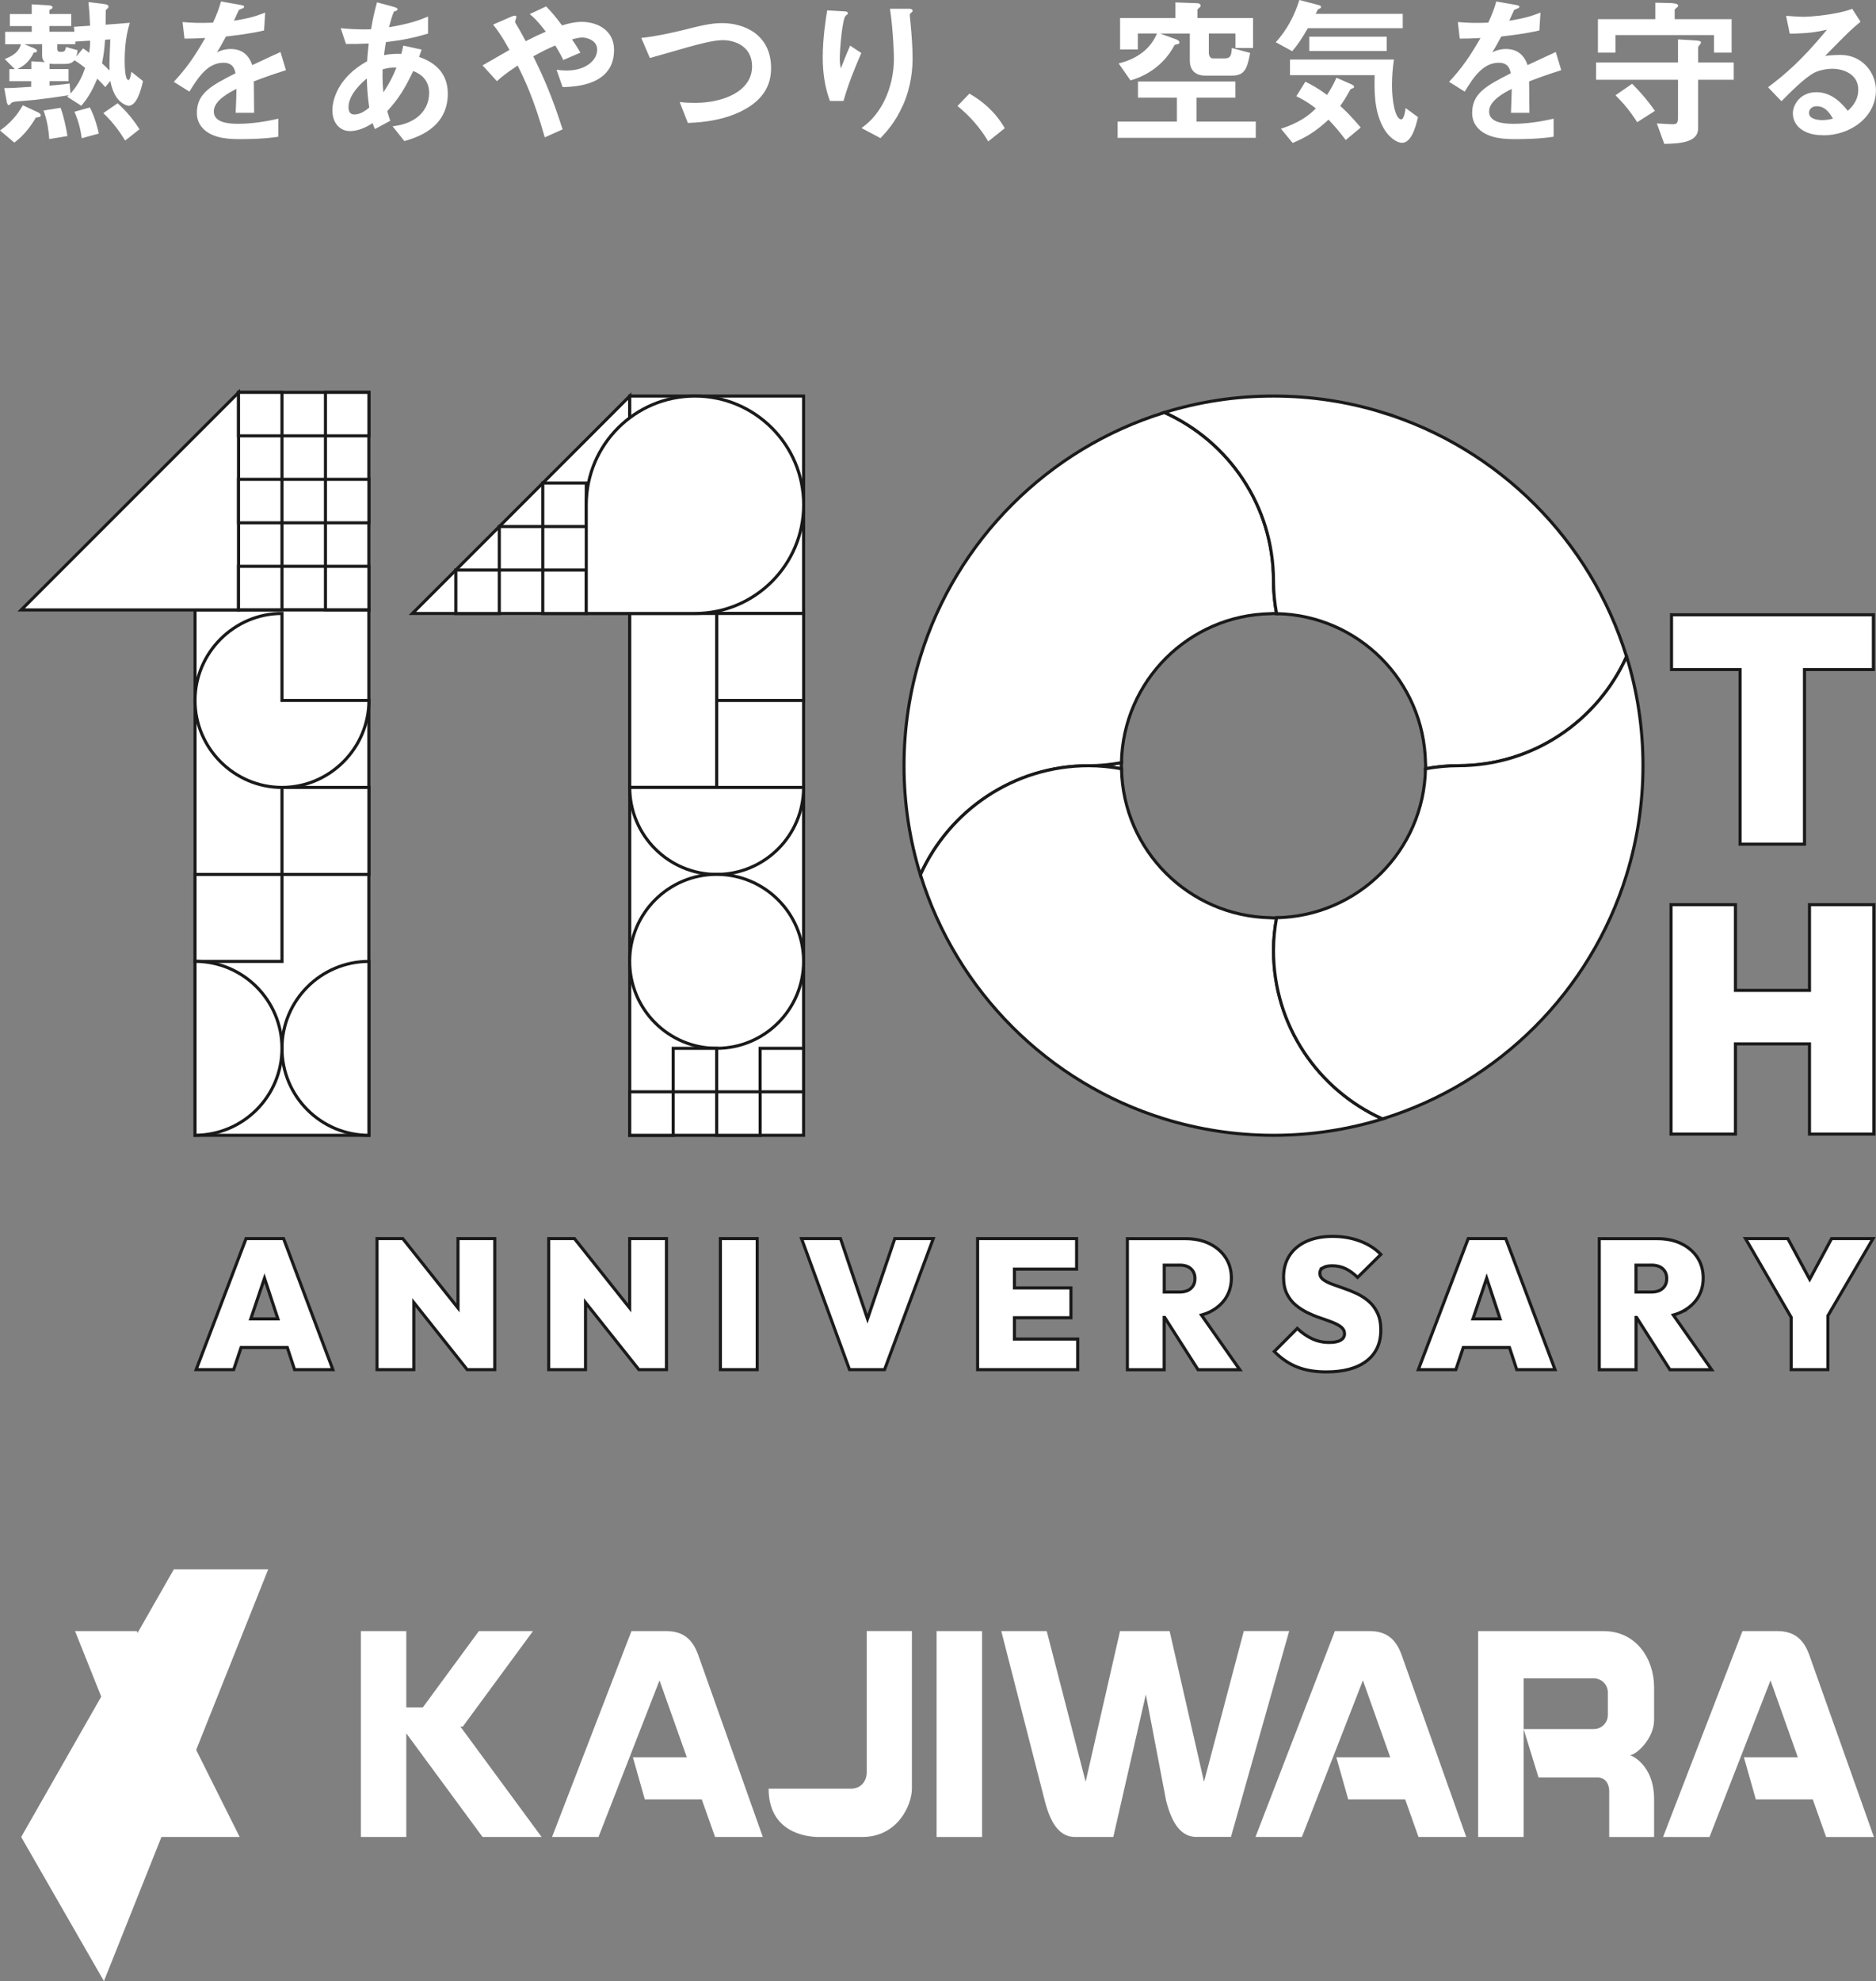
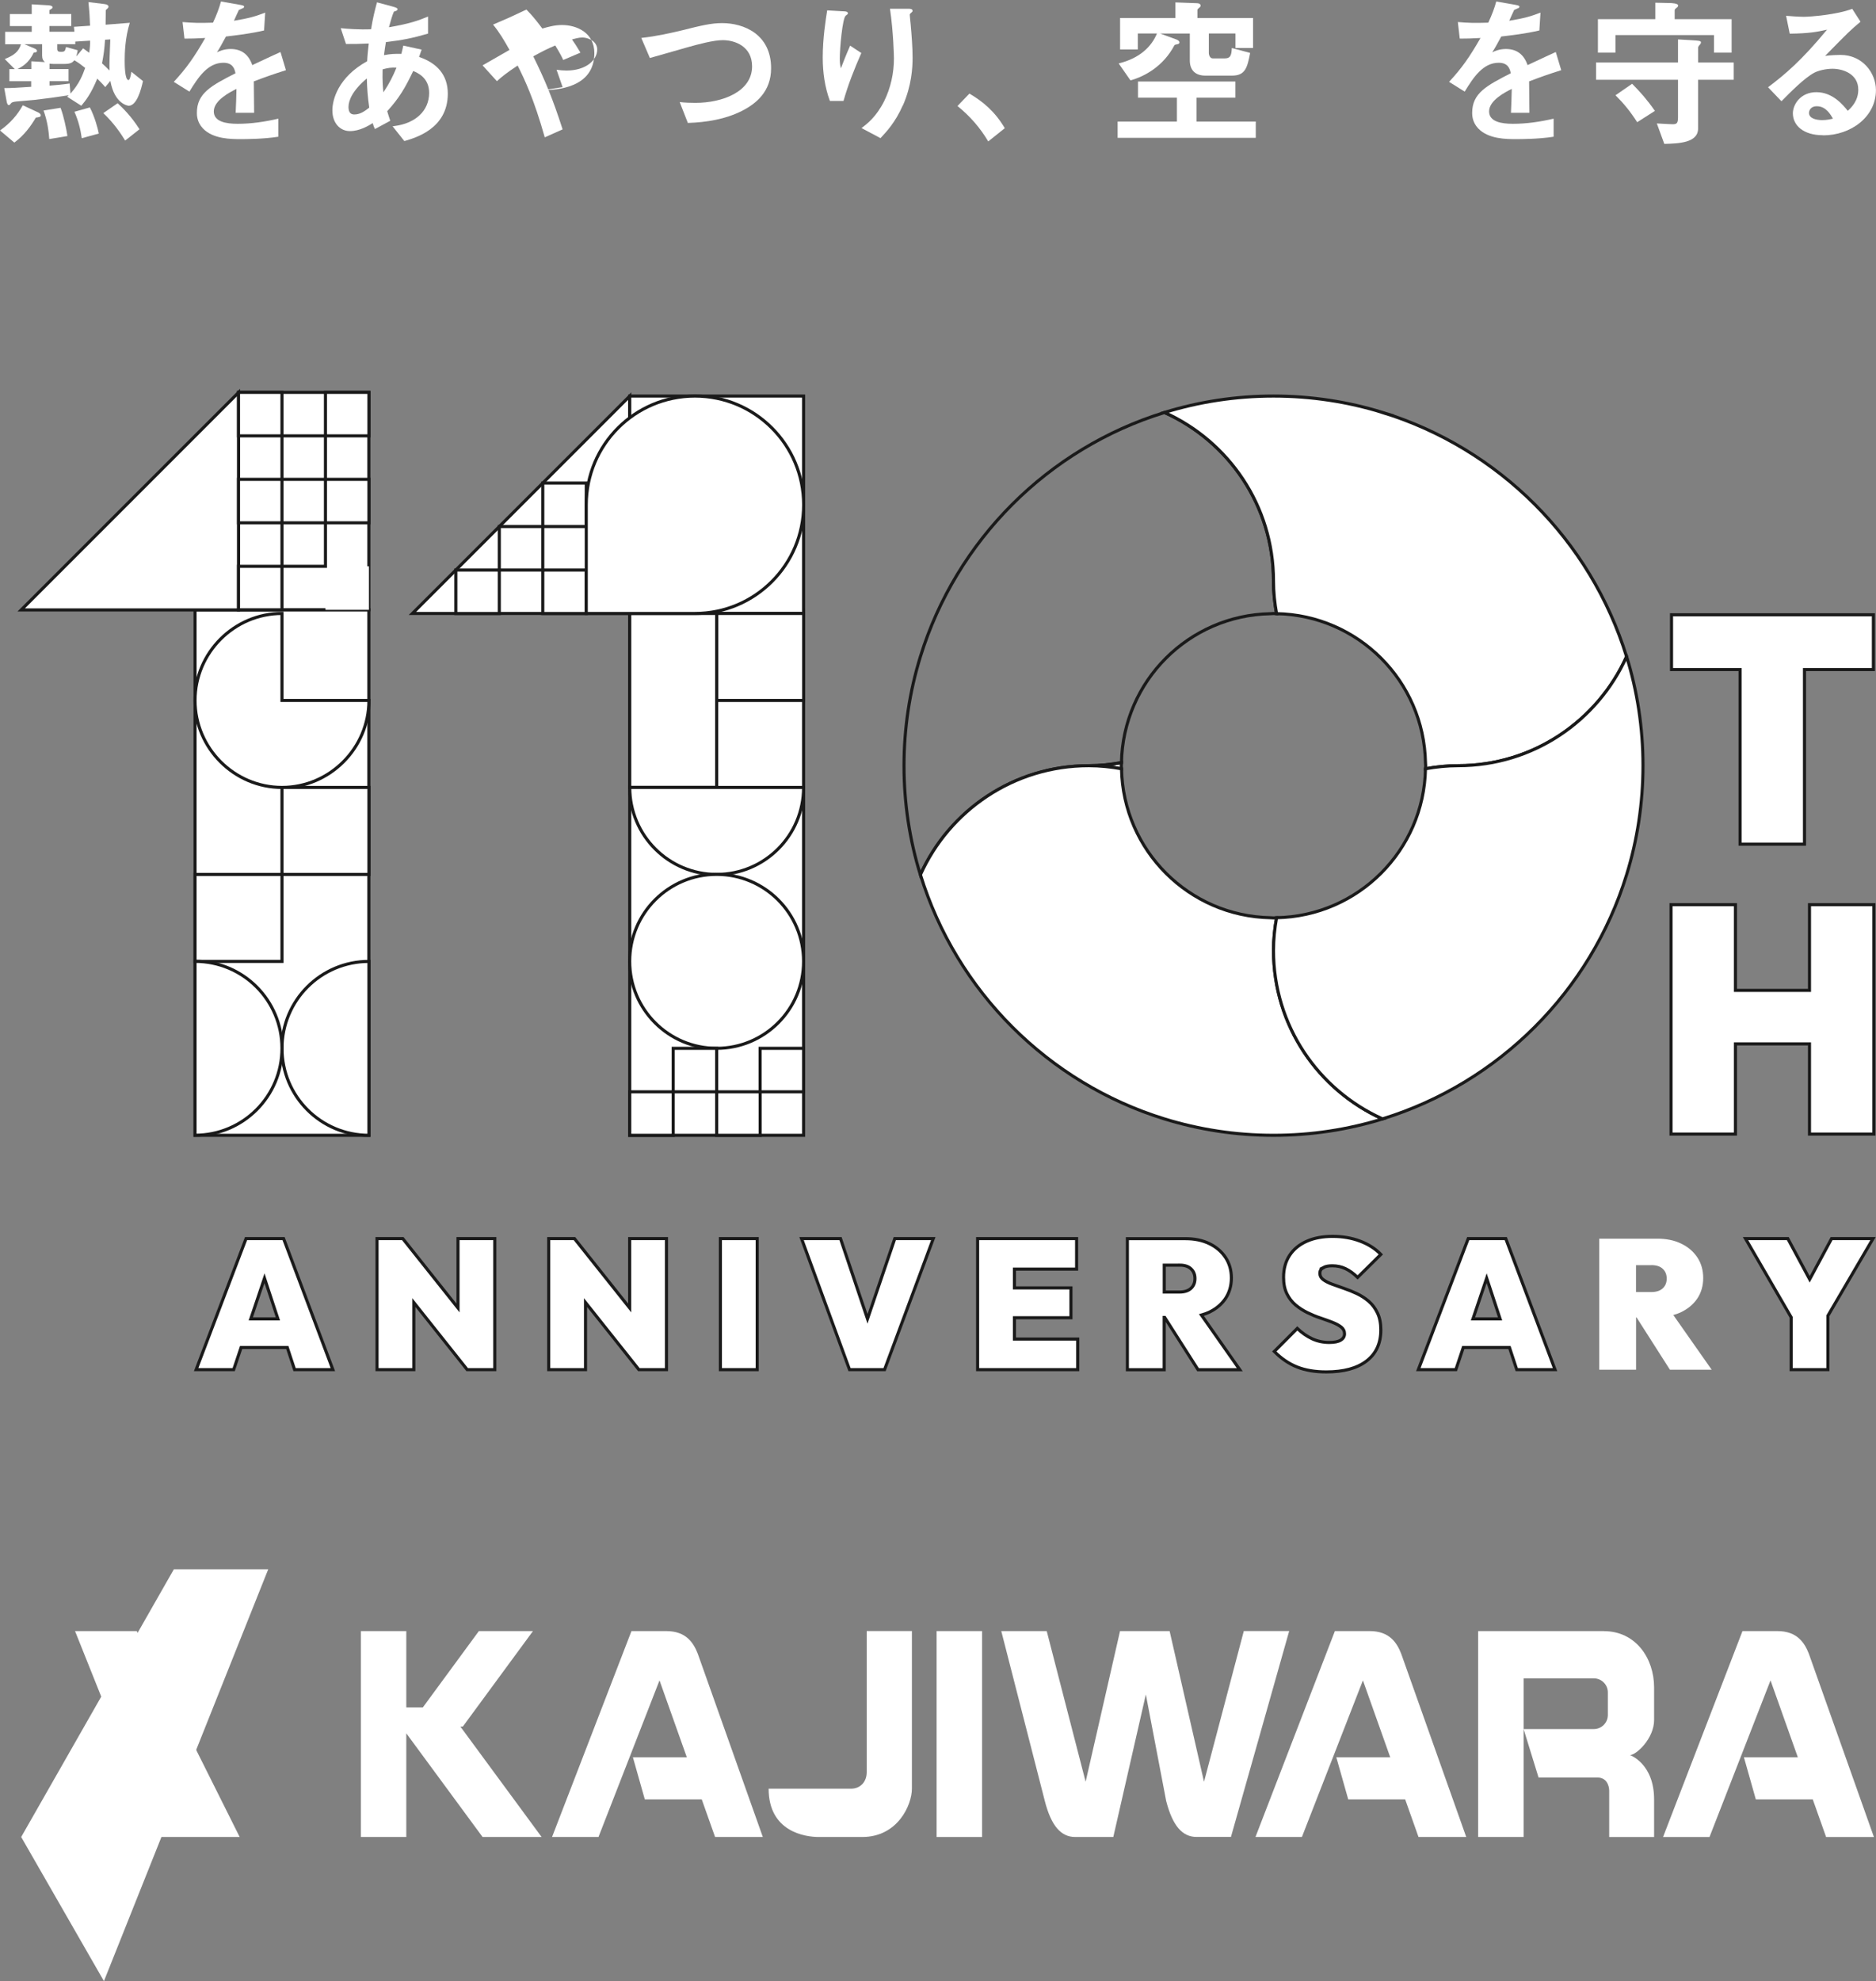
<svg xmlns="http://www.w3.org/2000/svg" id="_レイヤー_2" data-name="レイヤー_2" viewBox="0 0 303.77 320.68">
  <rect x="0" y="0" width="303.77" height="320.68" fill="#808080" stroke="none" />
  <defs>
    <style>
      .cls-1 {
        fill: #fff;
      }

      .cls-2 {
        fill: none;
        stroke: #1a1a1a;
        stroke-miterlimit: 10;
        stroke-width: .5px;
      }
    </style>
  </defs>
  <g id="_レイヤー_1-2" data-name="レイヤー_1">
    <rect class="cls-1" x="101.97" y="98.71" width="28.15" height="85.06" />
    <rect class="cls-2" x="101.97" y="98.71" width="28.15" height="85.06" />
    <polygon class="cls-1" points="101.97 99.3 66.78 99.3 101.97 64.11 101.97 99.3" />
    <polygon class="cls-2" points="101.97 99.3 66.78 99.3 101.97 64.11 101.97 99.3" />
    <rect class="cls-1" x="31.58" y="98.71" width="28.15" height="85.06" />
    <rect class="cls-2" x="31.58" y="98.71" width="28.15" height="85.06" />
    <rect class="cls-1" x="38.62" y="63.51" width="21.11" height="35.19" />
    <rect class="cls-2" x="38.62" y="63.51" width="21.11" height="35.19" />
    <rect class="cls-1" x="101.97" y="64.11" width="28.15" height="35.19" />
    <rect class="cls-2" x="101.97" y="64.11" width="28.15" height="35.19" />
    <polygon class="cls-1" points="38.62 98.73 3.43 98.73 38.62 63.54 38.62 98.73" />
    <polygon class="cls-2" points="38.62 98.73 3.43 98.73 38.62 63.54 38.62 98.73" />
    <rect class="cls-1" x="45.66" y="127.46" width="14.08" height="14.08" />
    <rect class="cls-2" x="45.66" y="127.46" width="14.08" height="14.08" />
    <rect class="cls-1" x="116.05" y="99.3" width="14.08" height="14.08" />
    <rect class="cls-2" x="116.05" y="99.3" width="14.08" height="14.08" />
    <rect class="cls-1" x="31.58" y="141.54" width="14.08" height="14.08" />
    <rect class="cls-2" x="31.58" y="141.54" width="14.08" height="14.08" />
    <rect class="cls-1" x="101.97" y="99.3" width="14.08" height="28.15" />
    <rect class="cls-2" x="101.97" y="99.3" width="14.08" height="28.15" />
    <rect class="cls-1" x="87.89" y="78.19" width="7.04" height="7.04" />
    <rect class="cls-2" x="87.89" y="78.19" width="7.04" height="7.04" />
    <rect class="cls-1" x="73.81" y="92.27" width="7.04" height="7.04" />
    <rect class="cls-2" x="73.81" y="92.27" width="7.04" height="7.04" />
    <rect class="cls-1" x="87.89" y="92.27" width="7.04" height="7.04" />
    <rect class="cls-2" x="87.89" y="92.27" width="7.04" height="7.04" />
    <rect class="cls-1" x="80.85" y="85.23" width="7.04" height="7.04" />
    <rect class="cls-2" x="80.85" y="85.23" width="7.04" height="7.04" />
    <rect class="cls-1" x="38.62" y="63.51" width="7.04" height="7.04" />
    <rect class="cls-2" x="38.62" y="63.51" width="7.04" height="7.04" />
    <rect class="cls-1" x="52.7" y="63.51" width="7.04" height="7.04" />
    <rect class="cls-2" x="52.7" y="63.51" width="7.04" height="7.04" />
    <rect class="cls-1" x="38.62" y="77.59" width="7.04" height="7.04" />
    <rect class="cls-2" x="38.62" y="77.59" width="7.04" height="7.04" />
    <rect class="cls-1" x="52.7" y="77.59" width="7.04" height="7.04" />
    <rect class="cls-2" x="52.7" y="77.59" width="7.04" height="7.04" />
    <rect class="cls-1" x="38.62" y="91.67" width="7.04" height="7.04" />
    <rect class="cls-2" x="38.62" y="91.67" width="7.04" height="7.04" />
    <rect class="cls-1" x="52.7" y="91.67" width="7.04" height="7.04" />
-     <rect class="cls-2" x="52.7" y="91.67" width="7.04" height="7.04" />
    <rect class="cls-1" x="45.66" y="84.63" width="7.04" height="7.04" />
    <rect class="cls-2" x="45.66" y="84.63" width="7.04" height="7.04" />
    <rect class="cls-1" x="45.66" y="70.55" width="7.04" height="7.04" />
    <rect class="cls-2" x="45.66" y="70.55" width="7.04" height="7.04" />
    <path class="cls-1" d="M45.66,113.38h14.08c0,7.72-6.35,14.08-14.08,14.08s-14.08-6.35-14.08-14.08,6.35-14.08,14.08-14.08h0v14.08Z" />
    <path class="cls-2" d="M45.66,113.38h14.08c0,7.72-6.35,14.08-14.08,14.08s-14.08-6.35-14.08-14.08,6.35-14.08,14.08-14.08h0v14.08Z" />
    <path class="cls-1" d="M45.66,169.69c0,7.78,6.3,14.08,14.08,14.08v-28.15c-7.78,0-14.08,6.3-14.08,14.08" />
    <path class="cls-2" d="M45.66,169.69c0,7.78,6.3,14.08,14.08,14.08v-28.15c-7.78,0-14.08,6.3-14.08,14.08Z" />
    <path class="cls-1" d="M45.66,169.69c0-7.77-6.3-14.08-14.08-14.08v28.15c7.78,0,14.08-6.3,14.08-14.08" />
    <path class="cls-2" d="M45.66,169.69c0-7.77-6.3-14.08-14.08-14.08v28.15c7.78,0,14.08-6.3,14.08-14.08Z" />
    <path class="cls-1" d="M116.04,141.54c7.77,0,14.08-6.3,14.08-14.08h-28.15c0,7.77,6.3,14.08,14.08,14.08" />
    <path class="cls-2" d="M116.04,141.54c7.77,0,14.08-6.3,14.08-14.08h-28.15c0,7.77,6.3,14.08,14.08,14.08Z" />
    <path class="cls-1" d="M112.53,64.11c-9.72,0-17.6,7.88-17.6,17.6v17.59h17.6c9.72,0,17.6-7.88,17.6-17.59s-7.88-17.6-17.6-17.6" />
    <path class="cls-2" d="M112.53,64.11c-9.72,0-17.6,7.88-17.6,17.6v17.59h17.6c9.72,0,17.6-7.88,17.6-17.59s-7.88-17.6-17.6-17.6Z" />
    <path class="cls-1" d="M130.12,155.61c0,7.77-6.3,14.08-14.08,14.08s-14.08-6.3-14.08-14.08,6.3-14.08,14.08-14.08,14.08,6.3,14.08,14.08" />
    <circle class="cls-2" cx="116.04" cy="155.61" r="14.08" />
    <rect class="cls-1" x="101.97" y="176.73" width="7.04" height="7.04" />
    <rect class="cls-2" x="101.97" y="176.73" width="7.04" height="7.04" />
    <rect class="cls-1" x="116.05" y="176.73" width="7.04" height="7.04" />
    <rect class="cls-2" x="116.05" y="176.73" width="7.04" height="7.04" />
    <rect class="cls-1" x="109.01" y="169.69" width="7.04" height="7.04" />
    <rect class="cls-2" x="109.01" y="169.69" width="7.04" height="7.04" />
    <rect class="cls-1" x="123.08" y="169.69" width="7.04" height="7.04" />
    <rect class="cls-2" x="123.08" y="169.69" width="7.04" height="7.04" />
    <path class="cls-1" d="M181.6,123.44c-1.72.31-3.49.5-5.3.5,1.81,0,3.58.19,5.3.5,0-.17-.03-.33-.03-.5s.02-.33.03-.5" />
    <path class="cls-2" d="M181.6,123.44c-1.72.31-3.49.5-5.3.5,1.81,0,3.58.19,5.3.5,0-.17-.03-.33-.03-.5s.02-.33.03-.5Z" />
-     <path class="cls-1" d="M206.21,94.03c0-12.15-7.25-22.58-17.65-27.26-18.85,5.81-33.72,20.68-39.53,39.53-1.72,5.58-2.65,11.51-2.65,17.65s.93,12.07,2.65,17.65c4.69-10.4,15.12-17.65,27.26-17.65,1.81,0,3.58-.19,5.3-.5.26-13.21,10.9-23.85,24.11-24.11.17,0,.33-.03.5-.03s.33.02.5.03c-.31-1.73-.5-3.49-.5-5.3" />
    <path class="cls-2" d="M206.21,94.03c0-12.15-7.25-22.58-17.65-27.26-18.85,5.81-33.72,20.68-39.53,39.53-1.72,5.58-2.65,11.51-2.65,17.65s.93,12.07,2.65,17.65c4.69-10.4,15.12-17.65,27.26-17.65,1.81,0,3.58-.19,5.3-.5.26-13.21,10.9-23.85,24.11-24.11.17,0,.33-.03.5-.03s.33.02.5.03c-.31-1.73-.5-3.49-.5-5.3Z" />
    <path class="cls-1" d="M223.86,66.76c-5.58-1.72-11.51-2.65-17.65-2.65s-12.07.93-17.65,2.65c10.4,4.69,17.65,15.12,17.65,27.27,0,1.81.19,3.58.5,5.3,13.21.26,23.85,10.91,24.11,24.11,0,.17.03.33.03.5s-.02.33-.03.5c1.72-.31,3.49-.5,5.3-.5,12.15,0,22.58-7.25,27.26-17.65-5.81-18.85-20.68-33.72-39.53-39.53" />
    <path class="cls-2" d="M223.86,66.76c-5.58-1.72-11.51-2.65-17.65-2.65s-12.07.93-17.65,2.65c10.4,4.69,17.65,15.12,17.65,27.27,0,1.81.19,3.58.5,5.3,13.21.26,23.85,10.91,24.11,24.11,0,.17.03.33.03.5s-.02.33-.03.5c1.72-.31,3.49-.5,5.3-.5,12.15,0,22.58-7.25,27.26-17.65-5.81-18.85-20.68-33.72-39.53-39.53Z" />
    <path class="cls-1" d="M206.21,153.85c0-1.81.19-3.58.5-5.3-.17,0-.33.03-.5.03s-.33-.02-.5-.03c-13.21-.26-23.85-10.91-24.11-24.11-1.73-.31-3.49-.5-5.3-.5-12.15,0-22.58,7.25-27.26,17.65,5.81,18.85,20.68,33.72,39.53,39.53,5.58,1.72,11.51,2.65,17.65,2.65s12.07-.93,17.65-2.65c-10.4-4.69-17.65-15.12-17.65-27.26" />
    <path class="cls-2" d="M206.21,153.85c0-1.81.19-3.58.5-5.3-.17,0-.33.03-.5.03s-.33-.02-.5-.03c-13.21-.26-23.85-10.91-24.11-24.11-1.73-.31-3.49-.5-5.3-.5-12.15,0-22.58,7.25-27.26,17.65,5.81,18.85,20.68,33.72,39.53,39.53,5.58,1.72,11.51,2.65,17.65,2.65s12.07-.93,17.65-2.65c-10.4-4.69-17.65-15.12-17.65-27.26Z" />
    <path class="cls-1" d="M263.38,106.29c-4.69,10.4-15.12,17.65-27.26,17.65-1.81,0-3.58.19-5.3.5-.26,13.21-10.91,23.85-24.11,24.11-.31,1.72-.5,3.49-.5,5.3,0,12.15,7.25,22.58,17.65,27.26,18.85-5.81,33.72-20.68,39.53-39.53,1.72-5.58,2.65-11.5,2.65-17.65s-.93-12.07-2.65-17.65" />
    <path class="cls-2" d="M263.38,106.29c-4.69,10.4-15.12,17.65-27.26,17.65-1.81,0-3.58.19-5.3.5-.26,13.21-10.91,23.85-24.11,24.11-.31,1.72-.5,3.49-.5,5.3,0,12.15,7.25,22.58,17.65,27.26,18.85-5.81,33.72-20.68,39.53-39.53,1.72-5.58,2.65-11.5,2.65-17.65s-.93-12.07-2.65-17.65Z" />
    <path class="cls-1" d="M39.84,200.49l-8.08,21.21h6.08l1.2-3.58h7.48l1.18,3.58h6.2l-7.98-21.21h-6.08ZM40.61,213.48l2.22-6.58,2.17,6.58h-4.38Z" />
    <path class="cls-2" d="M39.84,200.49l-8.08,21.21h6.08l1.2-3.58h7.48l1.18,3.58h6.2l-7.98-21.21h-6.08ZM40.61,213.48l2.22-6.58,2.17,6.58h-4.38Z" />
    <polygon class="cls-1" points="74.16 211.72 65.22 200.49 61.05 200.49 61.05 221.7 67.01 221.7 67.01 210.84 75.65 221.7 80.12 221.7 80.12 200.49 74.16 200.49 74.16 211.72" />
    <polygon class="cls-2" points="74.16 211.72 65.22 200.49 61.05 200.49 61.05 221.7 67.01 221.7 67.01 210.84 75.65 221.7 80.12 221.7 80.12 200.49 74.16 200.49 74.16 211.72" />
    <polygon class="cls-1" points="101.96 211.72 93.02 200.49 88.85 200.49 88.85 221.7 94.81 221.7 94.81 210.84 103.45 221.7 107.92 221.7 107.92 200.49 101.96 200.49 101.96 211.72" />
    <polygon class="cls-2" points="101.96 211.72 93.02 200.49 88.85 200.49 88.85 221.7 94.81 221.7 94.81 210.84 103.45 221.7 107.92 221.7 107.92 200.49 101.96 200.49 101.96 211.72" />
    <rect class="cls-1" x="116.65" y="200.49" width="5.96" height="21.21" />
    <rect class="cls-2" x="116.65" y="200.49" width="5.96" height="21.21" />
    <polygon class="cls-1" points="140.47 213.48 136.1 200.49 129.79 200.49 137.56 221.7 143.23 221.7 151.12 200.49 144.89 200.49 140.47 213.48" />
    <polygon class="cls-2" points="140.47 213.48 136.1 200.49 129.79 200.49 137.56 221.7 143.23 221.7 151.12 200.49 144.89 200.49 140.47 213.48" />
    <polygon class="cls-1" points="164.26 213.3 173.41 213.3 173.41 208.47 164.26 208.47 164.26 205.43 174.33 205.43 174.33 200.49 164.26 200.49 163.13 200.49 158.3 200.49 158.3 221.7 163.13 221.7 164.26 221.7 174.51 221.7 174.51 216.75 164.26 216.75 164.26 213.3" />
    <polygon class="cls-2" points="164.26 213.3 173.41 213.3 173.41 208.47 164.26 208.47 164.26 205.43 174.33 205.43 174.33 200.49 164.26 200.49 163.13 200.49 158.3 200.49 158.3 221.7 163.13 221.7 164.26 221.7 174.51 221.7 174.51 216.75 164.26 216.75 164.26 213.3" />
    <path class="cls-1" d="M195.72,212.44c1.15-.54,2.05-1.28,2.7-2.23.64-.95.97-2.07.97-3.34s-.32-2.38-.96-3.34c-.64-.95-1.51-1.7-2.62-2.23-1.11-.54-2.4-.8-3.87-.8h-9.39v21.21h5.96v-8.46h.08l5.4,8.46h6.76l-6.21-8.85c.41-.12.81-.25,1.18-.42M190.99,204.78c.81,0,1.44.2,1.86.6.43.4.64.92.64,1.58s-.21,1.18-.64,1.58c-.43.4-1.05.6-1.86.6h-2.47v-4.35h2.47Z" />
    <path class="cls-2" d="M195.72,212.44c1.15-.54,2.05-1.28,2.7-2.23.64-.95.97-2.07.97-3.34s-.32-2.38-.96-3.34c-.64-.95-1.51-1.7-2.62-2.23-1.11-.54-2.4-.8-3.87-.8h-9.39v21.21h5.96v-8.46h.08l5.4,8.46h6.76l-6.21-8.85c.41-.12.81-.25,1.18-.42ZM190.99,204.78c.81,0,1.44.2,1.86.6.43.4.64.92.64,1.58s-.21,1.18-.64,1.58c-.43.4-1.05.6-1.86.6h-2.47v-4.35h2.47Z" />
    <path class="cls-1" d="M214.24,205.19c.37-.2.86-.3,1.48-.3.77,0,1.49.15,2.14.46.66.31,1.31.78,1.97,1.42l3.76-3.72c-.89-.93-2.02-1.65-3.38-2.16-1.36-.51-2.83-.76-4.42-.76s-3.01.26-4.2.79c-1.19.53-2.12,1.29-2.77,2.28-.65.99-.98,2.17-.98,3.55,0,1.05.18,1.94.54,2.67.36.73.83,1.33,1.41,1.82.59.49,1.23.9,1.92,1.24.7.34,1.39.63,2.1.86.71.24,1.35.47,1.94.7.59.23,1.06.49,1.42.77.36.29.54.65.54,1.09s-.21.78-.62,1.03c-.42.25-1.03.37-1.85.37-.97,0-1.89-.19-2.74-.58-.85-.39-1.67-.95-2.44-1.69l-3.72,3.73c1.13,1.15,2.37,1.99,3.71,2.52,1.34.53,2.91.79,4.72.79,2.8,0,4.97-.59,6.51-1.77,1.54-1.18,2.31-2.86,2.31-5.02,0-1.07-.18-1.99-.54-2.74-.36-.76-.83-1.39-1.41-1.89-.59-.51-1.23-.92-1.92-1.25-.7-.33-1.4-.61-2.1-.85-.71-.24-1.35-.47-1.94-.69-.59-.22-1.06-.46-1.42-.73-.36-.27-.54-.61-.54-1.03s.18-.7.55-.9" />
    <path class="cls-2" d="M214.24,205.19c.37-.2.86-.3,1.48-.3.77,0,1.49.15,2.14.46.66.31,1.31.78,1.97,1.42l3.76-3.72c-.89-.93-2.02-1.65-3.38-2.16-1.36-.51-2.83-.76-4.42-.76s-3.01.26-4.2.79c-1.19.53-2.12,1.29-2.77,2.28-.65.99-.98,2.17-.98,3.55,0,1.05.18,1.94.54,2.67.36.73.83,1.33,1.41,1.82.59.49,1.23.9,1.92,1.24.7.34,1.39.63,2.1.86.71.24,1.35.47,1.94.7.59.23,1.06.49,1.42.77.36.29.54.65.54,1.09s-.21.78-.62,1.03c-.42.25-1.03.37-1.85.37-.97,0-1.89-.19-2.74-.58-.85-.39-1.67-.95-2.44-1.69l-3.72,3.73c1.13,1.15,2.37,1.99,3.71,2.52,1.34.53,2.91.79,4.72.79,2.8,0,4.97-.59,6.51-1.77,1.54-1.18,2.31-2.86,2.31-5.02,0-1.07-.18-1.99-.54-2.74-.36-.76-.83-1.39-1.41-1.89-.59-.51-1.23-.92-1.92-1.25-.7-.33-1.4-.61-2.1-.85-.71-.24-1.35-.47-1.94-.69-.59-.22-1.06-.46-1.42-.73-.36-.27-.54-.61-.54-1.03s.18-.7.55-.9Z" />
    <path class="cls-1" d="M237.74,200.49l-8.08,21.21h6.08l1.2-3.58h7.48l1.18,3.58h6.2l-7.98-21.21h-6.08ZM238.51,213.48l2.22-6.58,2.17,6.58h-4.38Z" />
    <path class="cls-2" d="M237.74,200.49l-8.08,21.21h6.08l1.2-3.58h7.48l1.18,3.58h6.2l-7.98-21.21h-6.08ZM238.51,213.48l2.22-6.58,2.17,6.58h-4.38Z" />
    <path class="cls-1" d="M272.12,212.44c1.15-.54,2.05-1.28,2.7-2.23.64-.95.97-2.07.97-3.34s-.32-2.38-.95-3.34c-.64-.95-1.51-1.7-2.62-2.23-1.11-.54-2.4-.8-3.87-.8h-9.39v21.21h5.96v-8.46h.08l5.4,8.46h6.76l-6.21-8.85c.41-.12.81-.25,1.18-.42M267.38,204.78c.81,0,1.44.2,1.86.6.43.4.64.92.64,1.58s-.21,1.18-.64,1.58c-.43.4-1.05.6-1.86.6h-2.47v-4.35h2.47Z" />
-     <path class="cls-2" d="M272.12,212.44c1.15-.54,2.05-1.28,2.7-2.23.64-.95.97-2.07.97-3.34s-.32-2.38-.95-3.34c-.64-.95-1.51-1.7-2.62-2.23-1.11-.54-2.4-.8-3.87-.8h-9.39v21.21h5.96v-8.46h.08l5.4,8.46h6.76l-6.21-8.85c.41-.12.81-.25,1.18-.42ZM267.38,204.78c.81,0,1.44.2,1.86.6.43.4.64.92.64,1.58s-.21,1.18-.64,1.58c-.43.4-1.05.6-1.86.6h-2.47v-4.35h2.47Z" />
    <polygon class="cls-1" points="303.29 200.49 296.58 200.49 293.03 207.08 289.49 200.49 282.64 200.49 290.03 213.22 290.03 221.7 295.98 221.7 295.98 212.98 303.29 200.49" />
    <polygon class="cls-2" points="303.29 200.49 296.58 200.49 293.03 207.08 289.49 200.49 282.64 200.49 290.03 213.22 290.03 221.7 295.98 221.7 295.98 212.98 303.29 200.49" />
    <polygon class="cls-1" points="281.76 136.64 292.19 136.64 292.19 108.38 303.35 108.38 303.35 99.51 292.19 99.51 281.76 99.51 270.66 99.51 270.66 108.38 281.76 108.38 281.76 136.64" />
    <polygon class="cls-2" points="281.76 136.64 292.19 136.64 292.19 108.38 303.35 108.38 303.35 99.51 292.19 99.51 281.76 99.51 270.66 99.51 270.66 108.38 281.76 108.38 281.76 136.64" />
    <polygon class="cls-1" points="293 146.44 293 160.31 281.01 160.31 281.01 146.44 270.58 146.44 270.58 183.57 281.01 183.57 281.01 168.97 293 168.97 293 183.57 303.43 183.57 303.43 146.44 293 146.44" />
    <polygon class="cls-2" points="293 146.44 293 160.31 281.01 160.31 281.01 146.44 270.58 146.44 270.58 183.57 281.01 183.57 281.01 168.97 293 168.97 293 183.57 303.43 183.57 303.43 146.44 293 146.44" />
    <path class="cls-1" d="M5.81,19.03c-.8,1.34-1.83,2.82-3.49,4.05l-2.32-1.96c1.63-1.14,2.84-2.53,3.69-4.08l2.5,1.16c.16.08.41.23.41.49s-.44.31-.8.34M20.86,17.12c-.13,0-2.32-.26-2.99-4.03l-.83,1.01c-.44-.54-.96-1.03-1.29-1.37-1.01,2.43-1.81,3.46-2.58,4.39l-2.3-1.47.28-.23c-1.83.28-3.69.54-5.55.75-.39.05-2.19.18-2.61.23-.41.03-1.01.08-1.16.28-.26.28-.28.34-.39.34-.23,0-.34-.44-.36-.59l-.39-2.17c1.03,0,2.09-.05,4.36-.21v-.9H1.52v-1.96h.88l-1.63-1.63c1.45-.59,2.25-1.16,2.63-2.4H.83v-2.01h4.31v-.93H1.6v-1.94h3.54V.7l2.61.15c.1,0,.77.03.77.34,0,.18-.26.26-.52.46v.62h3.54v1.94h-3.54v.93h4.05l-.08-.8,2.61-.18c-.05-1.29-.08-2.06-.26-3.82l2.53.31c.46.05.72.18.72.44,0,.1-.05.15-.1.23-.28.26-.31.26-.34.36,0,.03-.03,1.96-.03,2.32l3.92-.31c-.77,2.4-.83,4.98-.83,6.09,0,.62,0,3.18.62,3.18.23,0,.39-.85.46-1.34l1.88,1.5c-.31,1.45-1.01,4-2.32,4M6.82,9.09v-1.94h-2.87l1.65.7c.1.05.39.16.39.41,0,.18-.23.23-.54.26-.78,1.71-1.91,2.3-2.63,2.66h2.25v-1.26l2.2.13c-.16-.15-.44-.39-.44-.96M7.98,22.51c-.1-1.24-.28-2.84-.93-4.62l2.76-.44c.54,1.47.93,3.38,1.11,4.57l-2.94.49ZM12.03,9.76c-.28.34-.57.59-1.6.59h-1.81c-.21,0-.44-.03-.59-.05v.88h3.07v1.96h-3.07v.72c.98-.08,1.86-.15,3.25-.34l.13,1.63c1.47-1.63,2.01-3.12,2.38-4.16-.52-.41-1.08-.85-1.76-1.24M12.19,6.74v.41h-2.92v.7c0,.46.15.54.62.54.62,0,.65-.16.8-.78l1.89.52c-.03.21-.1.59-.23,1.01l1.11-1.32c.18.13.65.49.98.72.13-.83.15-1.32.15-1.96l-2.4.15ZM13.24,22.38c-.18-1.32-.52-2.79-1.19-4.29l2.5-.7c.8,1.55,1.27,3.33,1.45,4.23l-2.76.75ZM17.01,6.43c-.1,1.52-.23,2.5-.49,3.82.36.33.77.7,1.21,1.16-.03-1.42.03-2.5.13-5.03l-.85.05ZM20.27,22.75c-.67-1.08-1.81-2.81-3.54-4.44l2.32-1.6c.77.72,2.14,2.01,3.54,4.21l-2.32,1.83Z" />
    <path class="cls-1" d="M41.1,13.17c0,1.01.05,4.21.05,5.09h-2.99c.08-1.47.1-2.74.13-3.87-.98.49-3.67,1.83-3.67,3.64,0,1.68,1.99,2.01,3.87,2.01,2.22,0,4.41-.33,6.58-.83v2.92c-2.45.39-5.32.39-6.14.39-1.45,0-4.44,0-6.07-1.73-.98-1.03-.98-2.17-.98-2.53,0-3.2,2.38-4.42,6.25-6.4-.15-.77-.46-1.7-1.96-1.7-2.53,0-4.08,2.35-5.5,4.67l-2.53-1.58c2.04-2.19,3.33-4.03,5.09-7.1-1.47.08-2.27.1-3.36.1l-.31-2.68c1.55.13,2.69.18,4.93.1.64-1.39.98-2.3,1.29-3.43l3.23.57c.08.02.52.08.52.26,0,.15-.1.23-.26.28-.05.03-.57.26-.59.26-.03.03-.67,1.47-.8,1.75,2.38-.39,3.54-.72,5.06-1.32l-.18,2.89c-2.32.54-4.44.77-6.17.98-.83,1.52-1.03,1.89-1.47,2.56.34-.16,1.11-.54,2.22-.54,1.78,0,2.92.9,3.51,2.61,3.02-1.42,3.36-1.57,4.57-2.12l.88,2.94c-2.04.65-3.28,1.08-5.19,1.81" />
    <path class="cls-1" d="M65.46,22.82l-1.89-2.38c1.06-.13,2.92-.41,4.42-1.83.93-.88,1.5-2.14,1.5-3.56,0-2.48-1.86-3.25-2.58-3.56-1.29,2.71-2.27,4.39-4.21,6.51.18.62.23.72.49,1.55l-2.48,1.34c-.18-.39-.21-.46-.36-.96-.7.44-2.12,1.29-3.69,1.29s-2.84-1.26-2.84-3.36c0-1.75.96-5.37,5.63-7.95.05-1.01.13-1.65.26-2.87-1.63.08-2.3.08-3.69.08l-.85-2.56c.93.1,3.02.26,4.91.18.31-1.83.54-2.79.96-4.36l2.68.72c.65.18.65.31.65.39,0,.23-.31.31-.59.39-.28.65-.49,1.4-.8,2.53,3.38-.57,4.83-1.11,6.33-1.73v2.76c-2.48.72-4.11,1.06-6.82,1.37-.16.96-.18,1.08-.31,2.12,1.11-.21,1.68-.23,2.81-.21.13-.52.21-.85.31-1.34l2.97.65-.41,1.19c2.89.98,4.65,2.89,4.65,5.94,0,5.68-5.24,7.15-7.02,7.67M59.4,12.7c-2.32,1.94-2.97,3.56-2.97,4.62s.52,1.21.96,1.21c1.01,0,1.83-.67,2.4-1.11-.26-1.83-.34-2.92-.39-4.72M61.95,11.23c-.05,1.94.05,2.89.13,3.72,1.01-1.52,1.52-2.56,2.12-4-.9-.03-1.39.03-2.25.28" />
-     <path class="cls-1" d="M91.1,14.1l-.98-2.81c.52.08,1.08.13,1.6.13,3.1,0,4.98-1.63,4.98-3.41,0-1.42-1.58-1.94-2.4-1.94-.59,0-1.32.21-1.68.31.36.49.78,1.16,1.37,2.14l-2.79,1.19c-.23-.51-.49-1.03-1.29-2.35-1.27.54-1.99.9-3.56,1.76,1.94,3.92,3.2,7,4.75,11.82l-2.89,1.29c-1.76-6.25-3.28-9.4-4.39-11.62-1.76,1.16-2.53,1.78-3.36,2.53l-2.32-2.56c.36-.21.77-.44,4.36-2.5-.88-1.58-1.6-2.79-2.66-4.1l2.74-1.19c.31-.13,1.03-.49,1.03-.03,0,.13-.21.65-.21.78,0,.1.26.49.34.65.18.26.96,1.68,1.39,2.48,1.39-.72,2.17-1.08,3.25-1.55-1.29-1.68-1.91-2.27-2.61-2.84l2.66-1.24c.75.77,1.32,1.39,2.58,3.07.88-.26,1.99-.57,3.18-.57,2.45,0,5.24,1.29,5.24,4.54,0,5.78-6.33,5.96-8.34,6.02" />
+     <path class="cls-1" d="M91.1,14.1l-.98-2.81c.52.08,1.08.13,1.6.13,3.1,0,4.98-1.63,4.98-3.41,0-1.42-1.58-1.94-2.4-1.94-.59,0-1.32.21-1.68.31.36.49.78,1.16,1.37,2.14l-2.79,1.19c-.23-.51-.49-1.03-1.29-2.35-1.27.54-1.99.9-3.56,1.76,1.94,3.92,3.2,7,4.75,11.82l-2.89,1.29c-1.76-6.25-3.28-9.4-4.39-11.62-1.76,1.16-2.53,1.78-3.36,2.53l-2.32-2.56c.36-.21.77-.44,4.36-2.5-.88-1.58-1.6-2.79-2.66-4.1l2.74-1.19l2.66-1.24c.75.77,1.32,1.39,2.58,3.07.88-.26,1.99-.57,3.18-.57,2.45,0,5.24,1.29,5.24,4.54,0,5.78-6.33,5.96-8.34,6.02" />
    <path class="cls-1" d="M120.16,17.94c-2.71,1.37-5.76,1.86-8.78,1.96l-1.32-3.38c.78.1,1.73.13,2.53.13,4.41,0,9.19-1.81,9.19-5.91,0-3.25-2.79-4.24-4.75-4.24-1.47,0-3.92.65-5.73,1.16-.96.26-5.19,1.5-6.07,1.73l-1.39-3.25c2.45-.26,4.93-.83,6.64-1.24,3.1-.78,4.7-1.16,6.45-1.16,3.46,0,7.93,1.76,7.93,7.31,0,3.77-2.43,5.73-4.7,6.89" />
    <path class="cls-1" d="M136.58,16.34h-2.2c-.83-2.25-1.16-4.65-1.16-7.02,0-3.18.49-6.17.72-7.64l2.82.16c.15,0,.54.05.54.31,0,.18-.26.28-.36.39-.54.44-.96,5.37-.96,6.92,0,.75.05,1.03.18,1.6.34-.88.85-2.22,1.5-3.67l1.81,1.19c-1.11,2.53-2.14,5.11-2.89,7.77M146.18,17.07c-1.21,2.76-2.69,4.31-3.61,5.29l-3.07-1.63c.93-.7,2.4-1.83,3.67-4.36,1.06-2.14,1.58-4.54,1.58-6.92,0-.28-.08-4.26-.64-8.03h3.12c.08,0,.54,0,.54.34,0,.23-.46.39-.46.62s.13,1.32.15,1.58c.16,1.81.31,3.72.31,5.42,0,1.55-.15,4.47-1.57,7.69" />
    <path class="cls-1" d="M156.97,15.15c2.17,1.27,4.13,2.89,5.73,5.6l-2.68,2.14c-1.34-2.25-2.97-4.1-4.98-5.73l1.94-2.02Z" />
    <path class="cls-1" d="M180.97,22.31v-2.63h9.6v-3.87h-6.3v-2.61h15.77v2.61h-6.3v3.87h9.6v2.63h-22.38ZM200.05,7.77v-2.35h-4.31v3.15c0,.41.23.88.62.88h1.99c.9,0,1.06-.52,1.11-1.68l2.97.8c-.46,2.35-.77,3.67-2.92,3.67h-4.34c-1.58,0-2.51-.85-2.51-2.45v-4.36h-4.8l2.68.98c.18.08.44.23.44.46,0,.18-.13.26-.44.31-.15.03-.34.05-.39.18-1.76,3.33-4.75,5.01-7.1,5.65l-1.91-2.74c3.46-.85,5.34-2.76,6.2-4.85h-3.1v2.58h-2.87V2.92h8.96V.39l3.51.13c.34,0,.57.16.57.39,0,.08-.03.13-.08.21-.05.05-.44.36-.44.46v1.34h9.01v4.85h-2.87Z" />
-     <path class="cls-1" d="M211.77,4.57c-.98,1.7-1.65,2.69-2.53,3.72l-2.66-1.45c1.86-2.07,3.02-4.31,3.82-6.84l3.15.83c.1.03.36.1.36.28,0,.08-.02.13-.05.18-.05.03-.31.15-.36.18-.13.08-.15.16-.46.77h14.1v2.32h-15.36ZM217.91,22.67c-1.14-1.5-1.83-2.3-2.79-3.3-2.17,2.01-3.77,2.92-5.81,3.77l-1.89-2.3c1.37-.46,3.79-1.34,5.65-3.3-1.45-1.11-2.32-1.55-3.17-1.96l1.47-2.35c1.01.49,1.99,1.01,3.51,2.14.62-.96,1.01-1.63,1.52-2.79l2.45,1.08c.13.05.41.21.41.41,0,.13-.13.18-.21.21-.13.05-.34.13-.39.21-.83,1.45-.93,1.65-1.65,2.66.67.59,1.65,1.52,3.33,3.49l-2.45,2.04ZM227,23.11c-.8,0-2.22-.85-3.17-2.76-1.34-2.68-1.29-5.73-1.24-8.18h-13.71v-2.53h16.83c-.21,1.39-.31,2.79-.31,4.21,0,2.61.54,5.47,1.5,5.47.44,0,.67-1.42.7-1.83l2.01,1.47c-.44,1.91-1.16,4.16-2.61,4.16M212,5.94h12.55v2.32h-12.55v-2.32Z" />
    <path class="cls-1" d="M247.6,13.17c0,1.01.05,4.21.05,5.09h-2.99c.08-1.47.1-2.74.13-3.87-.98.49-3.67,1.83-3.67,3.64,0,1.68,1.99,2.01,3.87,2.01,2.22,0,4.41-.33,6.58-.83v2.92c-2.45.39-5.32.39-6.14.39-1.45,0-4.44,0-6.07-1.73-.98-1.03-.98-2.17-.98-2.53,0-3.2,2.38-4.42,6.25-6.4-.15-.77-.46-1.7-1.96-1.7-2.53,0-4.08,2.35-5.5,4.67l-2.53-1.58c2.04-2.19,3.33-4.03,5.09-7.1-1.47.08-2.27.1-3.36.1l-.31-2.68c1.55.13,2.69.18,4.93.1.64-1.39.98-2.3,1.29-3.43l3.23.57c.08.02.52.08.52.26,0,.15-.1.23-.26.28-.05.03-.57.26-.59.26-.03.03-.67,1.47-.8,1.75,2.38-.39,3.54-.72,5.06-1.32l-.18,2.89c-2.32.54-4.44.77-6.17.98-.83,1.52-1.03,1.89-1.47,2.56.34-.16,1.11-.54,2.22-.54,1.78,0,2.92.9,3.51,2.61,3.02-1.42,3.36-1.57,4.57-2.12l.88,2.94c-2.04.65-3.28,1.08-5.19,1.81" />
    <path class="cls-1" d="M274.96,12.91v7.9c0,2.3-3.1,2.43-5.47,2.48l-1.21-3.31c.85.05,2.25.13,2.53.13.65,0,.9-.1.9-1.11v-6.09h-13.27v-2.79h13.27v-3.74l2.22.13c1.16.08,1.5.08,1.5.36,0,.15-.15.36-.23.41-.23.26-.23.39-.23.46v2.38h5.76v2.79h-5.76ZM277.54,8.52v-2.84h-15.96v2.84h-2.84V3.1h9.29V.44l2.25.05c.36,0,1.45.05,1.45.39,0,.13-.03.23-.28.41-.26.18-.28.31-.28.39v1.42h9.22v5.42h-2.84ZM265.1,19.78c-1.14-1.78-2.17-3.02-3.51-4.36l2.69-1.86c1.32,1.34,2.35,2.48,3.69,4.39l-2.87,1.83Z" />
    <path class="cls-1" d="M295.19,21.89c-3.23,0-4.88-1.63-4.88-3.54,0-1.47,1.27-3.43,3.8-3.43,2.68,0,4.36,2.12,5.09,3.02.57-.52,1.7-1.6,1.7-3.43,0-2.56-2.5-3.38-4.18-3.38-1.11,0-2.32.31-2.94.64-1.6.85-3.87,3.15-5.32,4.62l-2.17-2.27c2.68-2.01,5.42-4.31,9.55-9.32-1.55.36-2.97.62-6.04.65l-.59-2.89c.62.05,2.09.16,2.89.16.98,0,5.37-.34,7.82-1.29l1.34,2.09c-1.55,1.29-1.99,1.71-5.73,5.53.85-.13,2.12-.16,2.5-.16,3.51,0,5.73,2.87,5.73,5.71,0,4.29-4.03,7.31-8.57,7.31M294.21,17.19c-1.06,0-1.29.75-1.29,1.09,0,.9,1.19,1.16,2.12,1.16.83,0,1.39-.15,1.76-.23-.34-.59-1.11-2.01-2.58-2.01" />
    <polygon class="cls-1" points="25.48 297.35 38.81 297.35 22.15 264.02 12.15 264.02 25.48 297.35" />
    <polygon class="cls-1" points="16.83 320.68 3.43 297.35 28.15 254.02 43.43 254.02 16.83 320.68" />
    <rect class="cls-1" x="151.66" y="264.02" width="7.36" height="33.33" />
    <path class="cls-1" d="M140.34,286.86c0,1.57-1.03,2.67-2.54,2.67h-13.34c0,6.99,5.93,7.82,8.12,7.82h7.03c5.77,0,8.05-5.21,8.05-7.82v-25.52h-7.32v22.84Z" />
    <path class="cls-1" d="M303.43,297.35l-10.52-29.63c-.68-1.76-1.87-3.7-5.11-3.7h-5.65l-12.86,33.33h7.52l9.88-25.35,4.42,12.44h-8.73l1.93,6.82h9.22l2.16,6.09h7.73Z" />
    <path class="cls-1" d="M221.8,264.02h-5.65l-12.86,33.33h7.52l9.88-25.35,4.42,12.44h-8.73l1.93,6.82h9.22l2.16,6.09h7.73l-10.52-29.63c-.68-1.76-1.87-3.7-5.11-3.7" />
    <path class="cls-1" d="M107.9,264.02h-5.65l-12.86,33.33h7.52l9.88-25.35,4.42,12.44h-8.73l1.93,6.82h9.22l2.16,6.09h7.73l-10.52-29.63c-.68-1.76-1.87-3.7-5.11-3.7" />
    <polygon class="cls-1" points="74.94 279.48 86.3 264.02 77.54 264.02 68.47 276.37 65.79 276.37 65.79 264.02 58.43 264.02 58.43 297.35 65.79 297.35 65.79 280.57 78.14 297.35 87.7 297.35 74.55 279.48 74.94 279.48" />
    <path class="cls-1" d="M201.4,264.02l-6.44,24.39-5.57-24.39h-8.03l-5.57,24.39-6.3-24.39h-7.36l7.05,27.5c1.04,4.05,2.63,5.83,4.92,5.83h6.17l5.27-23.07,3.29,17.23c1.04,4.05,2.63,5.83,4.92,5.83h5.57l9.43-33.33h-7.36Z" />
    <path class="cls-1" d="M259.72,264.02h-20.37v33.33h7.36v-25.68h11.36c1.26,0,2.28,1.02,2.28,2.28v3.65c0,1.26-1.02,2.28-2.28,2.28h-11.36l2.42,7.84h9.51c1.94,0,1.93,2.09,1.93,2.09v7.54h7.27v-6.07c0-5.84-3.91-7.19-3.91-7.19,1.01,0,3.91-2.67,3.91-5.68v-5.26c0-4.79-3.03-9.12-8.12-9.12" />
  </g>
</svg>